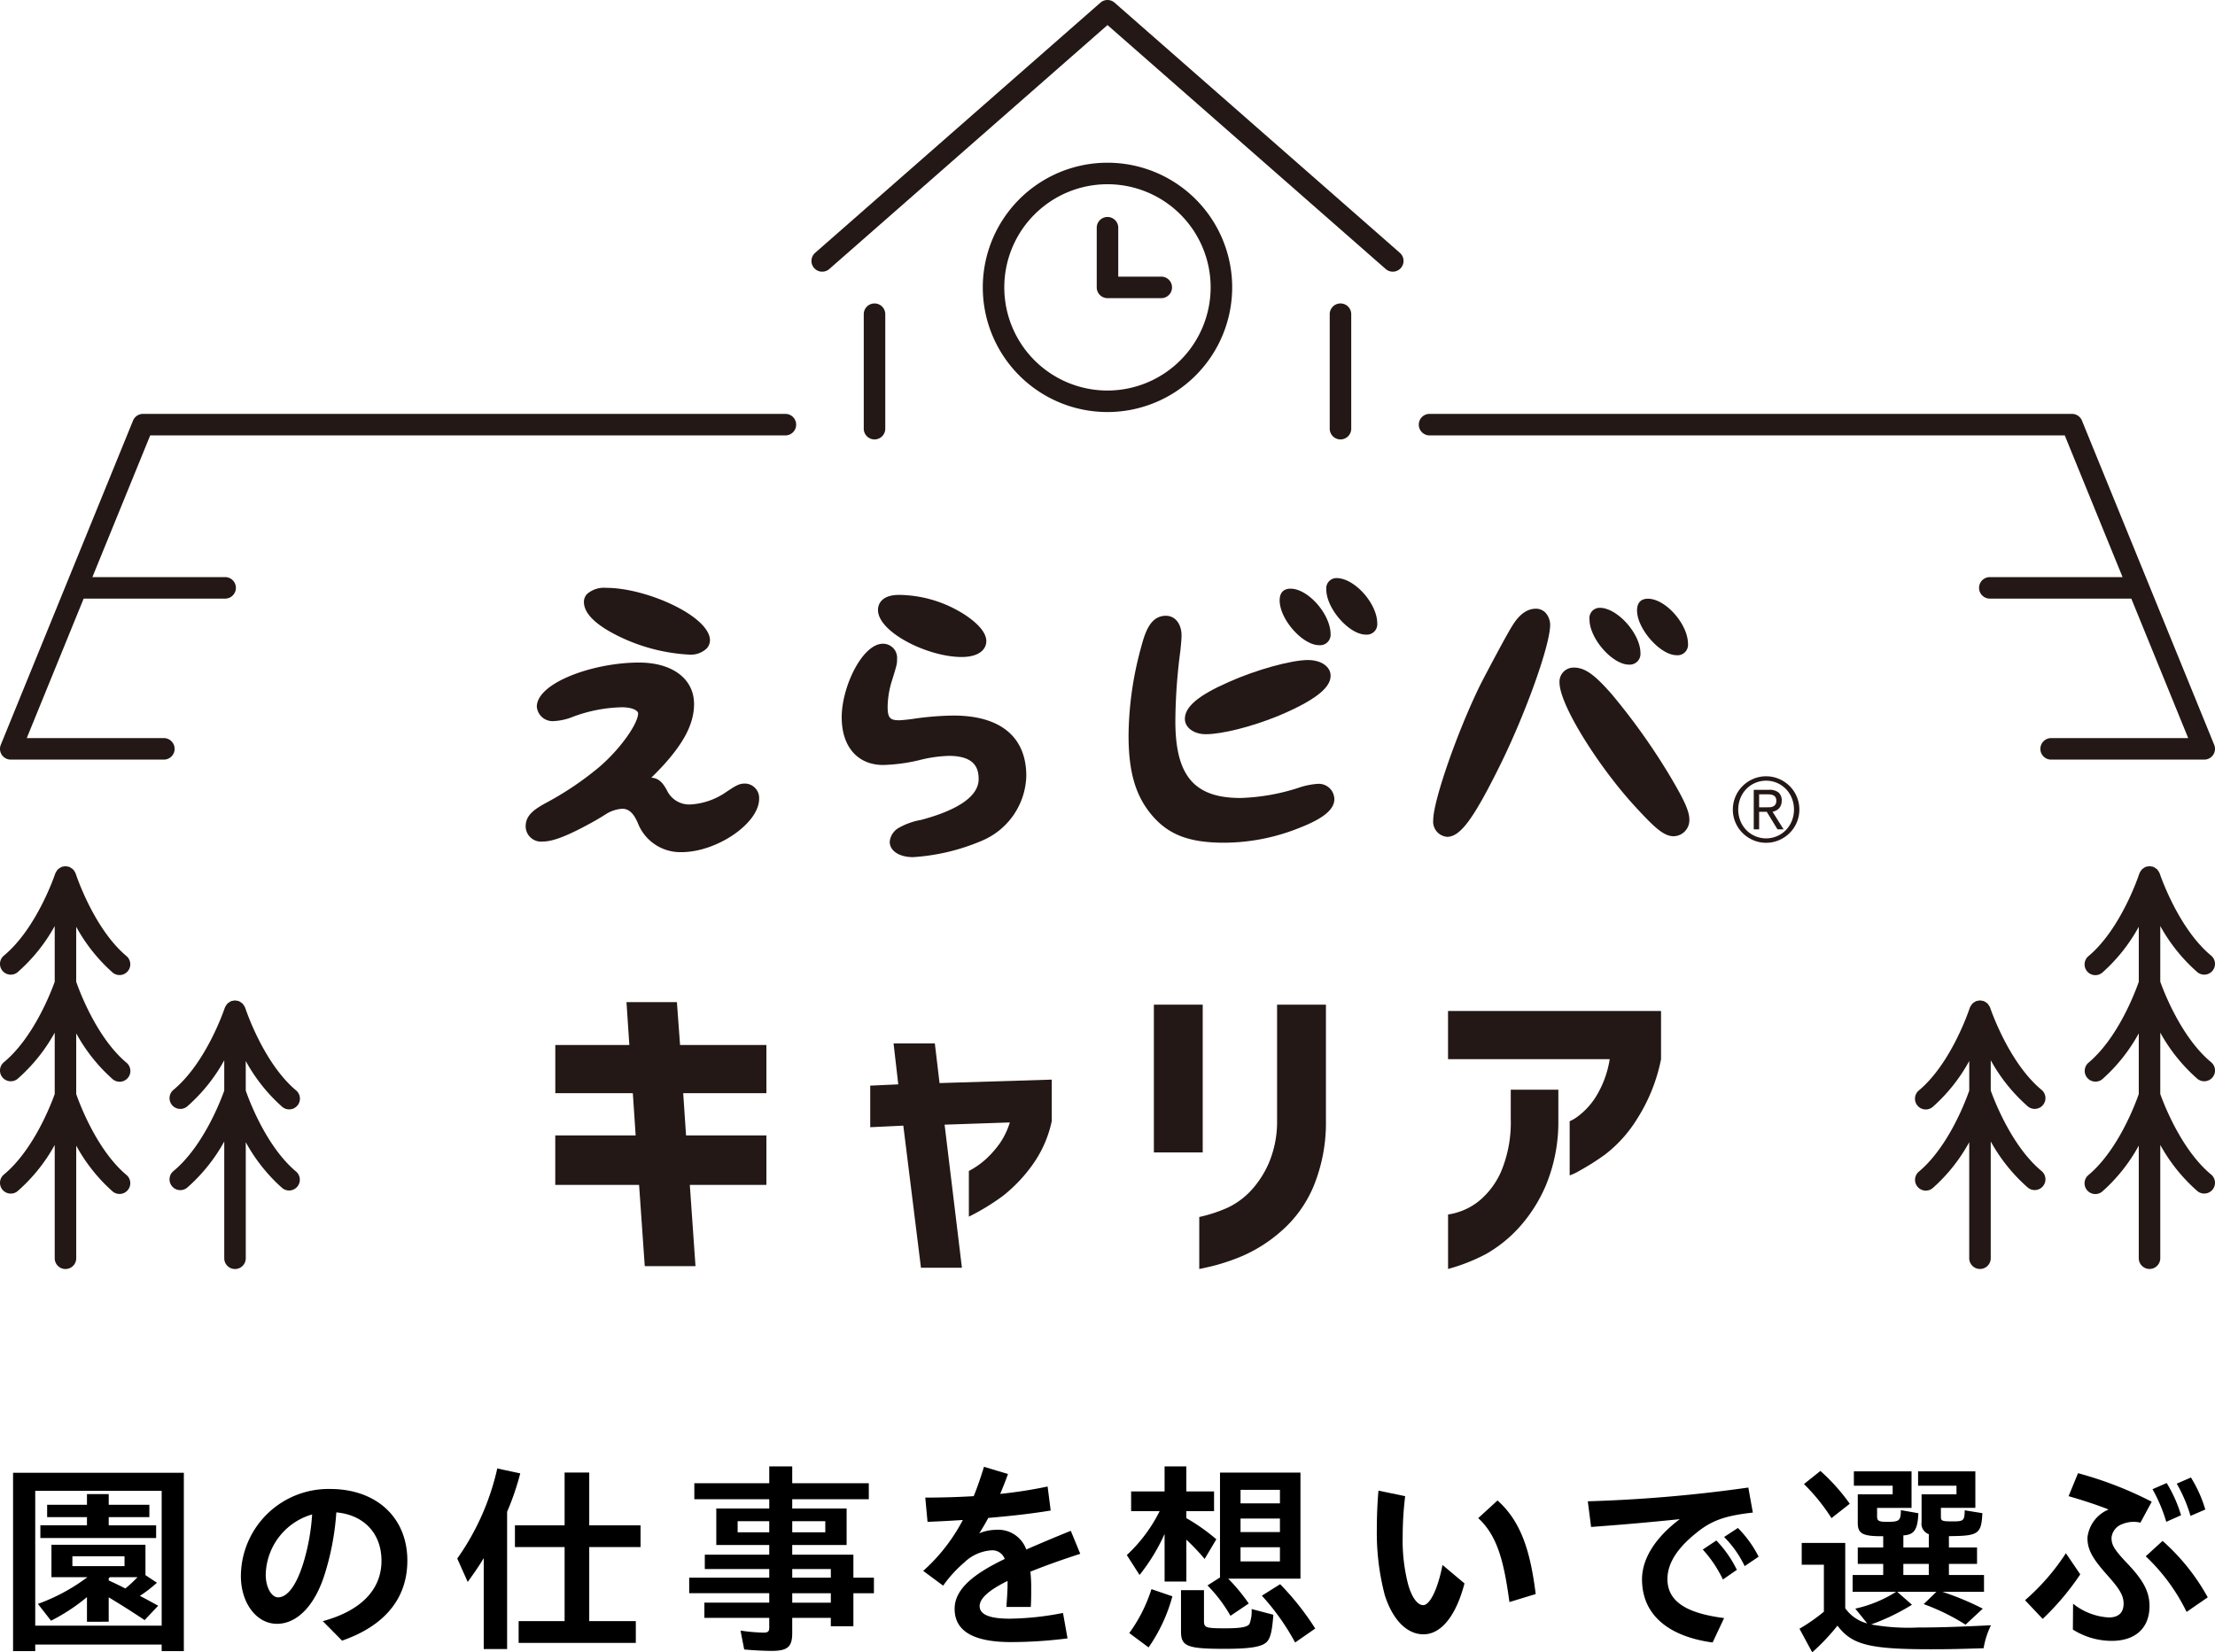
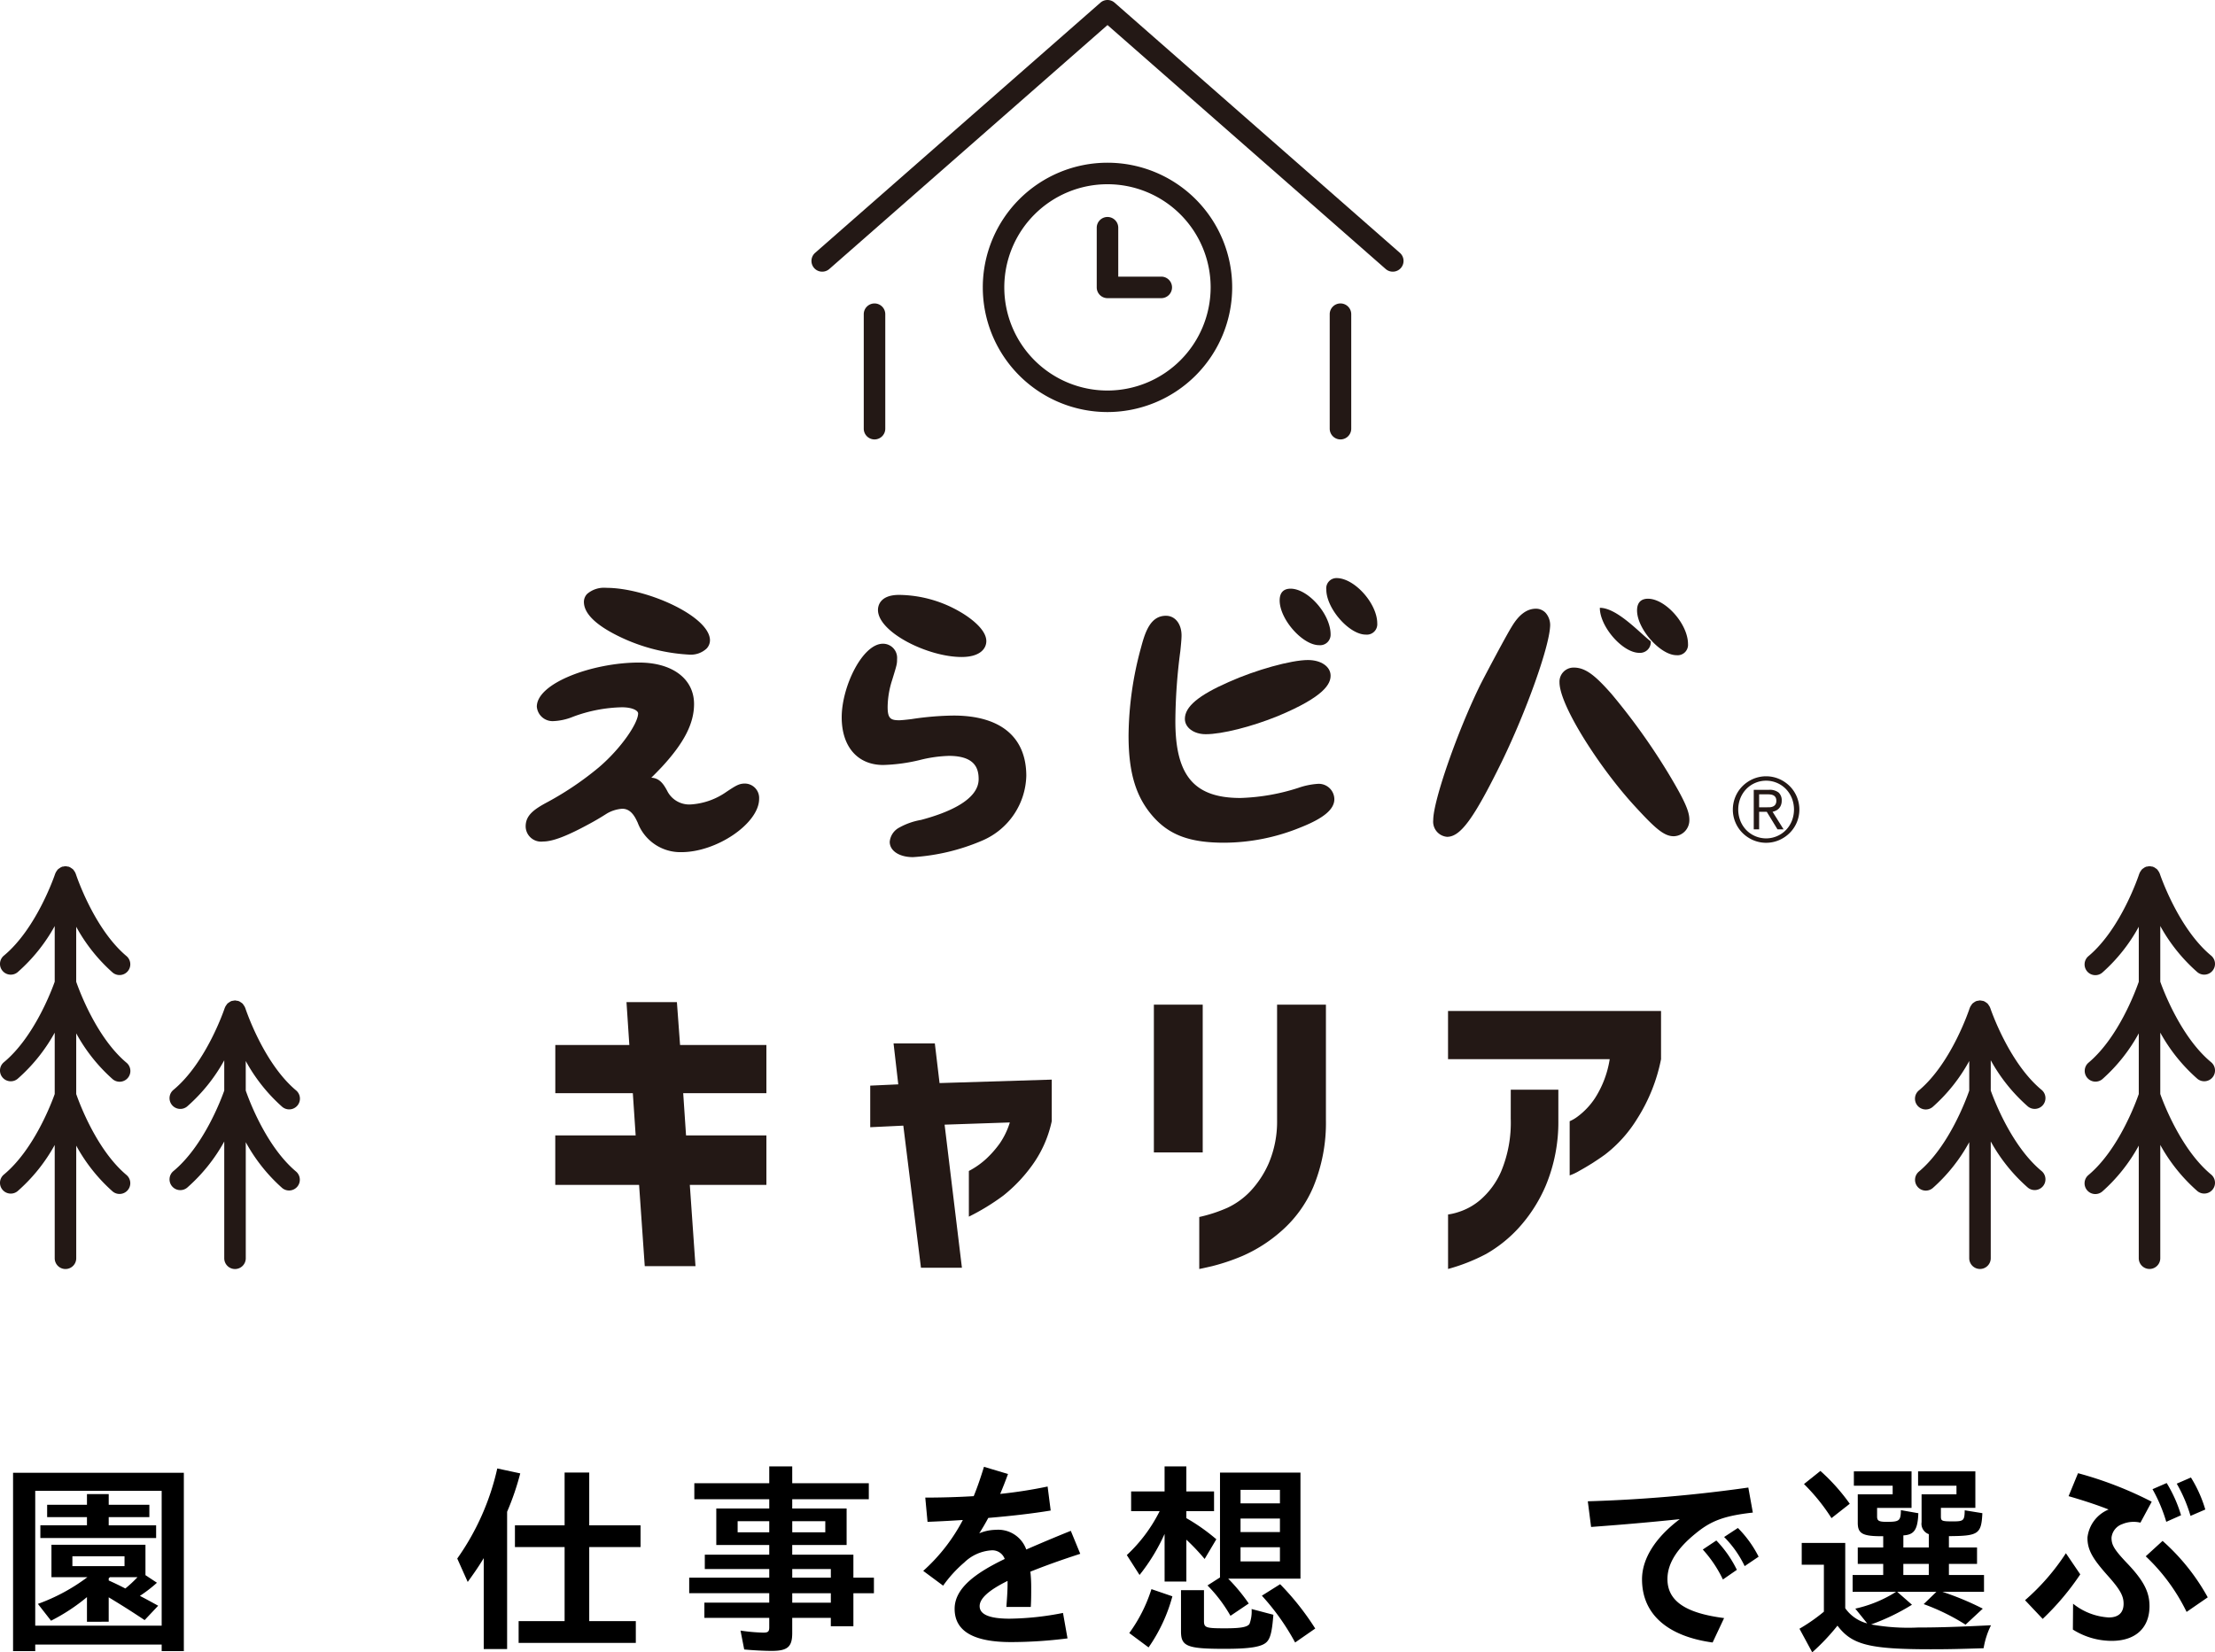
<svg xmlns="http://www.w3.org/2000/svg" width="347.101" height="258.99" viewBox="0 0 347.101 258.99">
  <g transform="translate(-3185.045 271.615)">
    <path d="M222.2,216.415a3.619,3.619,0,0,0,2.648-.948,1.905,1.905,0,0,0,.534-1.415c-.235-3.76-10.027-8.108-16.238-8.108a4.06,4.06,0,0,0-3,.944,1.8,1.8,0,0,0-.513,1.347c.062,1.811,1.975,3.636,5.694,5.416A28.565,28.565,0,0,0,222.2,216.415Z" transform="translate(3070.917 -385.42)" fill="#231815" />
    <path d="M202.212,250.336a5.554,5.554,0,0,1,2.378-.739c.617,0,1.528.2,2.321,1.943.032.069.067.132.1.2a7.146,7.146,0,0,0,6.861,4.658c5.577,0,12.181-4.528,12.181-8.352a2.26,2.26,0,0,0-2.215-2.4c-.907,0-1.388.291-2.906,1.3a10.886,10.886,0,0,1-5.538,1.971,3.859,3.859,0,0,1-3.755-2.144c-.562-1.046-1.182-1.978-2.473-2.042h-.011c.55-.54,1.1-1.1,1.658-1.692,3.488-3.779,5.043-6.815,5.043-9.853,0-3.951-3.388-6.506-8.628-6.506-7.207,0-16.01,3.194-16.01,6.92a2.476,2.476,0,0,0,2.54,2.262,9.152,9.152,0,0,0,3.144-.691,23.175,23.175,0,0,1,7.651-1.48c1.59,0,2.538.493,2.538.971,0,1.5-2.625,5.431-6.143,8.438a48.878,48.878,0,0,1-7.99,5.416c-2.316,1.226-3.49,2.161-3.49,3.861a2.419,2.419,0,0,0,2.721,2.355c1.495,0,3.7-.833,7.126-2.695C200.325,251.5,201.282,250.932,202.212,250.336Z" transform="translate(3077.95 -394.446)" fill="#231815" />
    <path d="M289.3,239.706a20.891,20.891,0,0,1,4.654-.672c4.178,0,4.66,2.08,4.66,3.644,0,3.309-4.922,5.307-9.034,6.395a10.743,10.743,0,0,0-3.382,1.187,2.81,2.81,0,0,0-1.518,2.245c0,1.414,1.5,2.4,3.645,2.4a32.662,32.662,0,0,0,10.8-2.572,11.351,11.351,0,0,0,6.957-10.162c0-6.1-4.046-9.457-11.394-9.457a46.531,46.531,0,0,0-6.618.559c-.876.108-1.61.177-1.917.177-1.349,0-1.8-.3-1.8-2.076a14.138,14.138,0,0,1,.7-4.205c.748-2.436.779-2.532.779-3.315a2.213,2.213,0,0,0-2.214-2.4c-3.207,0-6.463,6.712-6.463,11.534,0,4.61,2.495,7.473,6.509,7.473A27.4,27.4,0,0,0,289.3,239.706Z" transform="translate(3039.789 -392.171)" fill="#231815" />
    <path d="M287.21,210.257c0,3.493,7.81,7.38,13.105,7.38,2.855,0,3.874-1.285,3.874-2.49,0-2.023-3.069-3.983-4-4.524a19.356,19.356,0,0,0-9.66-2.719C287.452,207.9,287.21,209.705,287.21,210.257Z" transform="translate(3035.417 -386.274)" fill="#231815" />
    <path d="M386.4,240.041a11.552,11.552,0,0,0-3.075.635,32.546,32.546,0,0,1-9.063,1.58c-7.241,0-10.195-3.49-10.195-12.043a86.622,86.622,0,0,1,.779-10.981c.1-.974.19-1.89.19-2.443,0-1.82-1.005-3.092-2.444-3.092-2.388,0-3.233,2.436-3.891,4.928a53.5,53.5,0,0,0-1.969,13.85c0,5.921,1.188,9.763,3.978,12.846,2.551,2.8,5.743,3.947,11.016,3.947a31.873,31.873,0,0,0,12.014-2.42c3.577-1.419,5.241-2.821,5.241-4.408A2.441,2.441,0,0,0,386.4,240.041Z" transform="translate(3005.163 -388.795)" fill="#231815" />
    <path d="M372.356,235.2c0,1.366,1.408,2.4,3.273,2.4,2.541,0,7.181-1.166,11.29-2.839,7.415-3.089,8.273-5.1,8.273-6.34,0-1.418-1.493-2.448-3.552-2.448-2.617,0-8.189,1.548-12.414,3.447C374.474,231.509,372.356,233.293,372.356,235.2Z" transform="translate(2998.364 -394.134)" fill="#231815" />
    <path d="M406.635,213.331c0-3.142-3.519-7.152-6.275-7.152-.777,0-1.707.32-1.707,1.846,0,2.948,3.584,7.01,6.183,7.01A1.644,1.644,0,0,0,406.635,213.331Z" transform="translate(2986.921 -385.523)" fill="#231815" />
    <path d="M413.212,203.238a1.6,1.6,0,0,0-1.615,1.8c0,2.968,3.583,7.058,6.182,7.058a1.632,1.632,0,0,0,1.8-1.752C419.579,207.221,416.009,203.238,413.212,203.238Z" transform="translate(2981.288 -384.243)" fill="#231815" />
    <path d="M452,235.714c3.843-7.92,7.376-17.808,7.567-21.17a2.909,2.909,0,0,0-.712-2.171,2.074,2.074,0,0,0-1.5-.638c-1.417,0-2.658.918-3.775,2.78-.771,1.206-3.866,7.026-4.895,9.039-3.612,7.316-7.43,18.271-7.43,21.309a2.377,2.377,0,0,0,2.17,2.628C445.533,247.491,447.618,244.63,452,235.714Z" transform="translate(2968.385 -387.941)" fill="#231815" />
    <path d="M484.408,232.168c-2.406-2.715-3.971-4.093-5.858-4.093a2.207,2.207,0,0,0-2.261,2.305c0,3.7,6.494,13.688,11.871,19.493,3.138,3.422,4.519,4.636,6.032,4.636a2.514,2.514,0,0,0,2.445-2.629c0-1.306-.813-3.1-3.228-7.125A100.579,100.579,0,0,0,484.408,232.168Z" transform="translate(2953.137 -395.051)" fill="#231815" />
-     <path d="M486.235,211.487a1.609,1.609,0,0,0-1.617,1.846c0,2.971,3.584,7.059,6.183,7.059a1.685,1.685,0,0,0,1.8-1.8C492.6,215.54,488.972,211.487,486.235,211.487Z" transform="translate(2949.512 -387.833)" fill="#231815" />
+     <path d="M486.235,211.487c0,2.971,3.584,7.059,6.183,7.059a1.685,1.685,0,0,0,1.8-1.8C492.6,215.54,488.972,211.487,486.235,211.487Z" transform="translate(2949.512 -387.833)" fill="#231815" />
    <path d="M503.991,217.815a1.633,1.633,0,0,0,1.8-1.752c0-3.121-3.521-7.1-6.276-7.1-.779,0-1.709.319-1.709,1.845C497.807,213.686,501.449,217.815,503.991,217.815Z" transform="translate(2943.773 -386.733)" fill="#231815" />
    <path d="M61.282,299.853a1.686,1.686,0,0,0,2.17-2.582c-5.154-4.332-7.925-12.831-7.952-12.918-.008-.025-.028-.041-.037-.066-.016-.043-.03-.085-.05-.126a1.628,1.628,0,0,0-.144-.219,1.593,1.593,0,0,0-.146-.211c-.028-.031-.055-.059-.086-.088a14.351,14.351,0,0,0-.426-.288c-.044-.021-.088-.038-.134-.055-.021-.008-.035-.025-.057-.032a1.51,1.51,0,0,0-.188-.023,1.646,1.646,0,0,0-.257-.046c-.028,0-.052-.016-.081-.016s-.046.013-.071.014a1.576,1.576,0,0,0-.26.047,1.537,1.537,0,0,0-.182.02c-.024.007-.04.027-.063.035-.045.017-.089.032-.133.052a17.013,17.013,0,0,0-.428.289c-.031.029-.06.056-.089.088a1.646,1.646,0,0,0-.14.2,1.611,1.611,0,0,0-.15.228c-.02.041-.036.082-.051.125-.008.022-.027.037-.034.06-.028.085-2.863,8.567-8.047,12.86a1.686,1.686,0,0,0,2.15,2.6,26.823,26.823,0,0,0,5.813-7.233v8.725c-.484,1.366-3.248,8.713-7.963,12.619a1.686,1.686,0,1,0,2.15,2.6,26.828,26.828,0,0,0,5.813-7.234v9.62c-.484,1.366-3.248,8.714-7.963,12.619a1.686,1.686,0,0,0,2.15,2.6,26.816,26.816,0,0,0,5.813-7.234v17.756a1.686,1.686,0,0,0,3.372,0V326.988a26.7,26.7,0,0,0,5.7,7.176,1.686,1.686,0,0,0,2.17-2.582c-4.694-3.945-7.4-11.327-7.872-12.682v-9.515a26.7,26.7,0,0,0,5.7,7.175,1.685,1.685,0,1,0,2.17-2.578c-4.694-3.947-7.4-11.328-7.872-12.684v-8.619A26.7,26.7,0,0,0,61.282,299.853Z" transform="translate(3141.41 -419.032)" fill="#231815" />
    <path d="M108.316,337.106a1.685,1.685,0,1,0,2.17-2.578c-5.154-4.333-7.926-12.837-7.954-12.922-.008-.025-.028-.041-.037-.065-.016-.044-.031-.085-.05-.127a10.533,10.533,0,0,0-.289-.429c-.029-.031-.056-.06-.086-.089a1.658,1.658,0,0,0-.216-.149,1.583,1.583,0,0,0-.212-.14c-.042-.02-.084-.037-.129-.054-.023-.008-.038-.027-.062-.035a1.762,1.762,0,0,0-.189-.021,1.648,1.648,0,0,0-.257-.046c-.028,0-.051-.016-.079-.016s-.05.014-.077.015a1.633,1.633,0,0,0-.245.045,1.467,1.467,0,0,0-.192.021c-.024.007-.04.027-.063.035a1.448,1.448,0,0,0-.138.056,1.606,1.606,0,0,0-.2.135,1.689,1.689,0,0,0-.219.149c-.032.03-.061.059-.091.091a1.767,1.767,0,0,0-.137.2,1.722,1.722,0,0,0-.151.229c-.02.042-.036.084-.053.128-.008.022-.026.037-.033.059-.028.085-2.846,8.551-8.046,12.858a1.686,1.686,0,0,0,2.15,2.6,26.827,26.827,0,0,0,5.812-7.233v4.745c-.483,1.366-3.233,8.7-7.962,12.616a1.686,1.686,0,0,0,2.15,2.6,26.826,26.826,0,0,0,5.812-7.233v18.3a1.686,1.686,0,0,0,3.372,0V342.656a26.712,26.712,0,0,0,5.7,7.176,1.686,1.686,0,0,0,2.17-2.582c-4.694-3.945-7.405-11.328-7.873-12.683V329.93A26.712,26.712,0,0,0,108.316,337.106Z" transform="translate(3120.943 -435.243)" fill="#231815" />
    <path d="M633.84,318.895v-9.623a26.84,26.84,0,0,0,5.813,7.236,1.687,1.687,0,0,0,2.152-2.6c-4.714-3.9-7.478-11.247-7.965-12.617v-8.729a26.83,26.83,0,0,0,5.814,7.236,1.686,1.686,0,0,0,2.149-2.6c-5.184-4.293-8.019-12.775-8.048-12.86-.007-.022-.025-.037-.033-.058-.016-.044-.032-.086-.052-.128a1.663,1.663,0,0,0-.147-.223,1.8,1.8,0,0,0-.143-.207c-.029-.031-.059-.058-.09-.087a1.609,1.609,0,0,0-.207-.142,1.7,1.7,0,0,0-.22-.146c-.043-.02-.088-.035-.133-.051-.023-.009-.039-.028-.063-.035a1.525,1.525,0,0,0-.182-.02,1.609,1.609,0,0,0-.259-.047c-.025,0-.046-.014-.071-.014s-.05.014-.077.015a1.668,1.668,0,0,0-.269.049,1.521,1.521,0,0,0-.181.021c-.022.007-.036.025-.058.033-.045.016-.086.032-.129.053a1.683,1.683,0,0,0-.225.149,1.632,1.632,0,0,0-.2.141c-.031.028-.058.057-.086.088a1.718,1.718,0,0,0-.146.212,1.671,1.671,0,0,0-.143.218c-.02.043-.034.085-.051.13-.008.023-.028.04-.036.063-.027.087-2.8,8.586-7.951,12.918a1.686,1.686,0,1,0,2.168,2.582,26.7,26.7,0,0,0,5.7-7.175V301.3c-.469,1.358-3.166,8.722-7.872,12.68a1.685,1.685,0,1,0,2.171,2.578,26.689,26.689,0,0,0,5.7-7.174V318.9c-.471,1.362-3.18,8.737-7.87,12.68a1.686,1.686,0,1,0,2.168,2.582,26.7,26.7,0,0,0,5.7-7.175v17.643a1.686,1.686,0,0,0,3.372,0V326.874a26.838,26.838,0,0,0,5.814,7.236,1.686,1.686,0,0,0,2.149-2.6C637.091,327.609,634.327,320.266,633.84,318.895Z" transform="translate(2889.731 -419.032)" fill="#231815" />
    <path d="M592.62,337.052a1.685,1.685,0,1,0,2.148-2.6c-5.184-4.293-8.017-12.775-8.046-12.86-.007-.022-.025-.037-.033-.058-.016-.044-.033-.086-.053-.128a9.855,9.855,0,0,0-.292-.434c-.028-.03-.057-.055-.087-.083a1.681,1.681,0,0,0-.19-.133,1.62,1.62,0,0,0-.243-.159c-.042-.019-.084-.032-.128-.048-.023-.008-.039-.027-.063-.034a1.543,1.543,0,0,0-.169-.019,1.645,1.645,0,0,0-.273-.048c-.025,0-.045-.014-.071-.014s-.049.014-.076.015a1.574,1.574,0,0,0-.271.049,1.508,1.508,0,0,0-.18.021c-.022.007-.036.024-.058.033-.044.016-.085.032-.127.051a1.641,1.641,0,0,0-.228.15,1.664,1.664,0,0,0-.2.141c-.03.028-.057.056-.085.086a9.279,9.279,0,0,0-.291.432c-.02.042-.034.085-.05.129-.008.024-.028.04-.036.064-.027.087-2.8,8.588-7.953,12.922a1.686,1.686,0,1,0,2.172,2.578,26.705,26.705,0,0,0,5.7-7.175v4.64c-.471,1.362-3.181,8.736-7.87,12.68a1.686,1.686,0,1,0,2.168,2.582,26.7,26.7,0,0,0,5.7-7.175v18.185a1.686,1.686,0,0,0,3.372,0v-18.3a26.815,26.815,0,0,0,5.813,7.233,1.685,1.685,0,1,0,2.148-2.6c-4.712-3.9-7.474-11.246-7.961-12.617v-4.745A26.823,26.823,0,0,0,592.62,337.052Z" transform="translate(2910.198 -435.243)" fill="#231815" />
    <path d="M216.745,320.911h-7.9l.445,6.715h-11.6v7.557h12.148l.444,6.616H197.684v7.754h13.135l.889,12.74h7.95l-.889-12.74h12V341.8H218.177l-.444-6.616h13.036v-7.557H217.24Z" transform="translate(3074.374 -435.45)" fill="#231815" />
    <path d="M295.189,332.363h-6.469l.74,6.419-4.395.2V345.5l5.185-.248,2.765,22.271h6.419L296.72,345.1l10.222-.347a11.989,11.989,0,0,1-1.58,3.285,16.265,16.265,0,0,1-2.1,2.394,12.7,12.7,0,0,1-2.74,1.926v7.16a35.259,35.259,0,0,0,5.407-3.308,23.924,23.924,0,0,0,4.419-4.616,18.269,18.269,0,0,0,3.161-7.038v-6.517l-17.58.542Z" transform="translate(3036.349 -440.433)" fill="#231815" />
    <path d="M388.542,339.683a16.723,16.723,0,0,1-1.308,6.79,15.422,15.422,0,0,1-2.913,4.419,12.025,12.025,0,0,1-3.53,2.543,23.068,23.068,0,0,1-4.444,1.457v8.147q.1,0,2.024-.443a32.341,32.341,0,0,0,4.764-1.607,23.036,23.036,0,0,0,6-3.826,19.157,19.157,0,0,0,5.086-6.988,26.235,26.235,0,0,0,1.975-10.493V321.61h-7.654Z" transform="translate(2996.628 -435.754)" fill="#231815" />
    <rect width="7.653" height="23.159" transform="translate(3365.863 -114.144)" fill="#231815" />
    <path d="M455.192,349.757a19.833,19.833,0,0,1-1.506,8.27,12.462,12.462,0,0,1-3.308,4.494,9.852,9.852,0,0,1-3.409,1.876,8.849,8.849,0,0,1-1.6.372v8.542a29.253,29.253,0,0,0,5.952-2.346,20.96,20.96,0,0,0,4.986-3.951,23.628,23.628,0,0,0,4.371-6.765,25.86,25.86,0,0,0,1.974-10.2v-4.839h-7.456Z" transform="translate(2966.594 -446.025)" fill="#231815" />
    <path d="M445.365,330.913H470.7a15.815,15.815,0,0,1-2.3,6.1,11.4,11.4,0,0,1-2.717,2.89,5.974,5.974,0,0,1-1.258.739v8.494a8.576,8.576,0,0,0,1.556-.739,39.207,39.207,0,0,0,3.974-2.52,20.714,20.714,0,0,0,5.036-5.6,27.168,27.168,0,0,0,3.753-9.358v-7.555H445.365Z" transform="translate(2966.594 -436.515)" fill="#231815" />
    <path d="M284.954,127.028a1.686,1.686,0,0,0-1.685,1.685v17.942a1.686,1.686,0,1,0,3.372,0V128.713A1.686,1.686,0,0,0,284.954,127.028Z" transform="translate(3037.131 -351.08)" fill="#231815" />
    <path d="M415.912,146.656V128.713a1.686,1.686,0,0,0-3.372,0v17.942a1.686,1.686,0,1,0,3.372,0Z" transform="translate(2980.878 -351.08)" fill="#231815" />
    <path d="M316.261,43.241a1.681,1.681,0,0,0-2.222,0L269.333,82.453a1.685,1.685,0,0,0,2.222,2.534L315.15,46.75l43.594,38.237a1.685,1.685,0,1,0,2.222-2.534Z" transform="translate(3043.446 -314.437)" fill="#231815" />
    <path d="M355.375,107.517a19.54,19.54,0,1,0-19.539,19.54A19.561,19.561,0,0,0,355.375,107.517Zm-19.539,16.168A16.168,16.168,0,1,1,352,107.517,16.186,16.186,0,0,1,335.836,123.685Z" transform="translate(3022.759 -334.087)" fill="#231815" />
    <path d="M358.017,112.383h-6.74v-7.664a1.686,1.686,0,1,0-3.372,0v9.35a1.686,1.686,0,0,0,1.686,1.686h8.426a1.686,1.686,0,0,0,0-3.372Z" transform="translate(3009.004 -340.638)" fill="#231815" />
-     <path d="M166.716,157.677H66.044a1.688,1.688,0,0,0-1.561,1.049L43.759,209.542a1.686,1.686,0,0,0,1.561,2.323H69.312a1.686,1.686,0,1,0,0-3.372H47.828l8.916-21.863H78.914a1.686,1.686,0,0,0,0-3.372h-20.8l9.058-22.21h99.539a1.686,1.686,0,1,0,0-3.372Z" transform="translate(3141.41 -364.417)" fill="#231815" />
-     <path d="M561.737,211.12a1.689,1.689,0,0,0,.16-1.578l-20.725-50.817a1.684,1.684,0,0,0-1.56-1.049H438.94a1.686,1.686,0,1,0,0,3.372h99.54l9.058,22.21h-20.8a1.686,1.686,0,0,0,0,3.372h22.17l8.916,21.863H536.345a1.686,1.686,0,1,0,0,3.372h23.992A1.691,1.691,0,0,0,561.737,211.12Z" transform="translate(2970.123 -364.417)" fill="#231815" />
    <path d="M533.655,265.254a1.55,1.55,0,0,0,.778-.837,1.818,1.818,0,0,0,.128-.71,1.645,1.645,0,0,0-.476-1.278,2.246,2.246,0,0,0-1.533-.435h-2.373v6.194h.844v-2.752h1.192l1.684,2.752h.956l-1.727-2.752A2.3,2.3,0,0,0,533.655,265.254Zm-1.665-.521h-.968V262.7h1.347a3.353,3.353,0,0,1,.483.035,1.247,1.247,0,0,1,.438.141.814.814,0,0,1,.306.3.971.971,0,0,1,.12.519,1.02,1.02,0,0,1-.155.617.892.892,0,0,1-.4.31,1.6,1.6,0,0,1-.554.107C532.4,264.731,532.2,264.733,531.99,264.733Z" transform="translate(2929.686 -409.812)" fill="#231815" />
    <path d="M533.28,259.769a5.418,5.418,0,0,0-1.657-1.117,5.179,5.179,0,0,0-4.061,0,5.422,5.422,0,0,0-1.657,1.117,5.222,5.222,0,0,0-1.526,3.682,5.091,5.091,0,0,0,.411,2.028,5.164,5.164,0,0,0,1.115,1.651,5.423,5.423,0,0,0,1.657,1.117,5.179,5.179,0,0,0,4.061,0,5.419,5.419,0,0,0,1.657-1.117,5.165,5.165,0,0,0,1.115-1.651,5.209,5.209,0,0,0,0-4.051A5.151,5.151,0,0,0,533.28,259.769Zm.352,5.443a4.486,4.486,0,0,1-.913,1.432,4.345,4.345,0,0,1-6.252,0,4.494,4.494,0,0,1-.913-1.432,4.88,4.88,0,0,1,0-3.525,4.5,4.5,0,0,1,.913-1.432,4.345,4.345,0,0,1,6.252,0,4.486,4.486,0,0,1,.913,1.432,4.88,4.88,0,0,1,0,3.525Z" transform="translate(2932.21 -408.177)" fill="#231815" />
    <path d="M47.259,451.512H74.021v27.952H70.547v-1.029H50.733v1.029H47.259Zm23.288,23.963V454.342H50.733v21.133ZM58.839,471a29.725,29.725,0,0,1-5.629,3.7l-2.059-2.637a29.565,29.565,0,0,0,7.752-4.182H53.274V462.8H68.006v4.76l1.8,1.19a22.175,22.175,0,0,1-2.67,2.058c1,.515,1.93,1.03,2.863,1.544l-2.123,2.251c-2.091-1.383-3.088-2.026-5.629-3.57v3.828H58.839Zm-7.3-11.258h7.3V458.46H52.6v-1.93h6.24v-1.673h3.409v1.673h6.369v1.93H62.248v1.287h7.43v1.994H51.537Zm13.187,6.4V464.6h-8.17v1.544Zm2.027,1.737h-4.31l-.193.161v.354q1.3.58,2.605,1.255A19.422,19.422,0,0,0,66.751,467.884Z" transform="translate(3139.833 -492.282)" />
-     <path d="M123.3,476.725c5.951-1.608,9.2-4.921,9.2-9.457,0-4.375-2.83-7.206-7.077-7.591a41.573,41.573,0,0,1-1.8,9.618c-1.544,4.986-4.343,7.848-7.495,7.848-3.216,0-5.661-3.248-5.661-7.494a13.725,13.725,0,0,1,13.992-13.639c7.205,0,12.094,4.439,12.094,11.226,0,5.951-3.57,10.229-10.229,12.545Zm-7.012-3.731c1.448,0,2.83-1.8,3.924-5.243A33.1,33.1,0,0,0,121.631,460a10.038,10.038,0,0,0-7.27,9.457C114.362,471.418,115.263,472.994,116.292,472.994Z" transform="translate(3112.326 -494.239)" />
    <path d="M174.64,464.372c-.8,1.319-1.351,2.123-2.509,3.731l-1.64-3.667a39.233,39.233,0,0,0,6.272-14.12l3.6.772a41.529,41.529,0,0,1-2.059,6.015v21.519H174.64Zm5.468,9.875h7.205V462.635h-7.784v-3.409h7.784v-8.267h3.86v8.267h8.042v3.409h-8.042v11.612h7.3v3.41H180.108Z" transform="translate(3086.208 -491.762)" />
    <path d="M243.46,478.438l-.579-2.959a28.545,28.545,0,0,0,3.57.321c.74,0,.933-.161.933-.837v-1.479H237.22V471.1h10.164v-1.48H234.84V467.18h12.545v-1.351h-10.1v-2.252h10.1v-1.512h-8.3V456.34h8.3v-1.447H235.644v-2.509h11.741v-2.638h3.6v2.638h12v2.509h-12v1.447h8.523v5.726h-8.523v1.512h9.585v3.6h3.217v2.445h-3.217V474.8h-3.538v-1.319h-6.047v2.38c0,2.155-.708,2.8-3.217,2.8C246.645,478.663,244.747,478.566,243.46,478.438Zm3.925-18.367v-1.737h-4.954v1.737Zm8.781,0v-1.737h-5.178v1.737Zm.869,7.109v-1.351h-6.047v1.351Zm0,3.924v-1.48h-6.047v1.48Z" transform="translate(3058.206 -491.513)" />
    <path d="M312.979,468.259v-.515c-2.991,1.48-4.375,2.767-4.375,3.957s1.287,1.962,4.7,1.962a45.281,45.281,0,0,0,8.362-.9l.708,3.989a70.493,70.493,0,0,1-8.845.578c-5.983,0-8.845-1.769-8.845-5.211,0-3.249,3.313-5.629,7.849-7.816a2.049,2.049,0,0,0-2.091-1.351,6.757,6.757,0,0,0-4.246,1.9,19.846,19.846,0,0,0-3.313,3.635l-3.12-2.316a28.334,28.334,0,0,0,6.208-7.977c-1.994.129-3.86.225-5.533.29l-.354-3.8c2.349,0,4.921-.064,7.591-.225.579-1.415,1.094-2.927,1.608-4.6l3.764,1.126c-.386,1.061-.8,2.123-1.222,3.12a72.831,72.831,0,0,0,7.43-1.158l.483,3.764c-2.895.482-6.336.868-9.779,1.158-.45.836-.9,1.608-1.415,2.412a7.006,7.006,0,0,1,2.606-.547,4.671,4.671,0,0,1,4.76,3.087c2.22-.965,4.567-1.962,6.98-2.927l1.48,3.6c-3.088,1-5.661,1.93-7.816,2.8a21.69,21.69,0,0,1,.129,2.412c0,1.255,0,2.058-.064,3.12h-3.827C312.883,470.639,312.979,469.32,312.979,468.259Z" transform="translate(3029.956 -491.563)" />
    <path d="M362.168,460.329a29.774,29.774,0,0,1-3.924,6.433l-1.994-3.12a24.1,24.1,0,0,0,5.146-6.884h-4.471v-3.087h5.243v-3.924h3.409v3.924h4.342v3.087h-4.342v1.094a30.547,30.547,0,0,1,4.7,3.313l-1.833,3.088a33.258,33.258,0,0,0-2.863-3.024v6.562h-3.409Zm-5.533,15.536a23.906,23.906,0,0,0,3.474-6.883l3.281,1.125a25.6,25.6,0,0,1-3.731,8.009Zm8.106-.225v-6.5h3.6v4.825c0,1.061.29,1.158,3.281,1.158,2.509,0,3.538-.193,3.86-.708a5.618,5.618,0,0,0,.322-2.316l3.41.9c-.193,2.541-.451,3.6-.965,4.182-.708.837-2.605,1.158-6.658,1.158C365.739,478.342,364.742,477.955,364.742,475.639Zm4.149-7.237,1.962-1.254V450.711h12.609v16.63H372.14a28.462,28.462,0,0,1,3.216,3.892l-2.863,1.93A22.709,22.709,0,0,0,368.891,468.4Zm11.354-12.866v-2.123H374.07v2.123Zm0,4.5v-2.123H374.07v2.123Zm0,4.6v-2.22H374.07v2.22Zm-2.831,5.372,2.863-1.8a42.171,42.171,0,0,1,5.5,6.948l-3.152,2.188A36.561,36.561,0,0,0,377.415,470.011Z" transform="translate(3005.373 -491.513)" />
-     <path d="M426.865,472.871a38.531,38.531,0,0,1-1.255-10.325c0-1.7.064-3.957.258-6.079l4.182.868a51.942,51.942,0,0,0-.386,6.273,27.388,27.388,0,0,0,.868,7.623c.579,1.994,1.448,3.185,2.348,3.185,1,0,2.252-2.348,3.024-6.3l3.442,2.895c-1.351,5.178-3.7,7.977-6.434,7.977C430.242,478.982,428.055,476.6,426.865,472.871ZM441.5,460.776l3.024-2.766c3.828,3.409,5.178,8.266,5.983,14.667l-4.117,1.255C445.553,467.756,444.556,463.575,441.5,460.776Z" transform="translate(2975.19 -494.438)" />
    <path d="M492.643,469.99c0-3.281,2.155-6.594,5.919-9.424-5.6.579-9.553.9-13.9,1.222l-.515-4.021a225.364,225.364,0,0,0,25.153-2.155l.708,3.924c-4.632.515-6.626,1.351-8.974,3.281-2.734,2.219-4.407,4.567-4.407,7.141,0,3.57,3.088,5.372,8.878,6.112l-1.8,3.828C496.857,478.964,492.643,475.619,492.643,469.99Zm9.522-4.664,2.123-1.415a17.826,17.826,0,0,1,3.216,4.6l-2.187,1.512A19.328,19.328,0,0,0,502.165,465.326Zm3.345-1.962,2.155-1.415a17.571,17.571,0,0,1,3.249,4.5l-2.187,1.479A16.509,16.509,0,0,0,505.51,463.364Z" transform="translate(2949.715 -494.066)" />
    <path d="M542.864,475.734a28.1,28.1,0,0,0,3.827-2.67V465.7h-3.473v-3.41h6.819v10.229a6.057,6.057,0,0,0,3.442,2.38l-1.866-2.316a19.986,19.986,0,0,0,6.4-2.637h-6.819v-2.638h4.793V465.57H552V463h3.988v-1.769c-3.216.032-3.988-.386-3.988-2.091v-4.471h5.468v-1.351h-6.079v-2.251h9.039v5.725h-5.4v1.351c0,.676.289.837,1.511.837,1.995,0,2.188-.161,2.22-1.833l2.734.482c-.1,2.573-.643,3.377-2.348,3.474V463h3.988v-2.091A1.716,1.716,0,0,1,562,459.041v-4.375h5.468v-1.351h-6.015v-2.251h8.974v5.725h-5.4v1.319c0,.74.129.8,1.9.8,1.673,0,1.8-.129,1.833-1.737l2.766.45c-.16,3.281-.611,3.57-5.243,3.6V463h4.407v2.573h-4.407v1.737h5.5v2.638h-6.53a44.773,44.773,0,0,1,6.337,2.637l-2.7,2.509a33.645,33.645,0,0,0-6.561-3.217l1.994-1.93h-6.144l2.316,2.026a33.476,33.476,0,0,1-6.4,3.088,32.507,32.507,0,0,0,7.3.483c3.12,0,6.369-.1,11.483-.354a12.782,12.782,0,0,0-1.158,3.6c-4.053.129-5.661.161-8.3.161-9.618,0-12.351-.708-14.6-3.7a33.928,33.928,0,0,1-3.956,4.182Zm.708-22.677L546.145,451a30.572,30.572,0,0,1,4.6,5.147l-2.863,2.251A30.48,30.48,0,0,0,543.572,453.057Zm19.557,14.25V465.57H559.14v1.737Z" transform="translate(2924.166 -492.059)" />
    <path d="M605.448,471.536a34.944,34.944,0,0,0,6.4-7.366l2.251,3.313a41.265,41.265,0,0,1-5.886,6.98Zm7.495,4.6.032-4.053a9.81,9.81,0,0,0,5.6,2.155c1.608,0,2.316-.836,2.316-2.155,0-1.255-.578-2.284-2.637-4.568-2.155-2.445-3.056-3.86-3.024-5.822a5.406,5.406,0,0,1,3.313-4.375c-1.93-.772-4.374-1.544-6.273-2.091l1.48-3.6a58.22,58.22,0,0,1,11.548,4.471l-1.769,3.281a4.564,4.564,0,0,0-2.831.225,2.521,2.521,0,0,0-1.7,2.123c0,1.126.354,1.833,2.605,4.182,2.541,2.7,3.346,4.439,3.346,6.562,0,3.313-2.091,5.436-5.919,5.436A11.387,11.387,0,0,1,612.943,476.136Zm11.418-11.483L627,462.24a33.177,33.177,0,0,1,7.077,8.845l-3.314,2.284A30.025,30.025,0,0,0,624.361,464.653Zm1.061-10.519,2.22-.965a21.141,21.141,0,0,1,2.251,5.05l-2.316,1.029A24.672,24.672,0,0,0,625.422,454.134Zm3.8-.868,2.22-.965a20.385,20.385,0,0,1,2.251,5.018l-2.316,1A23.135,23.135,0,0,0,629.218,453.266Z" transform="translate(2896.932 -492.331)" />
  </g>
</svg>